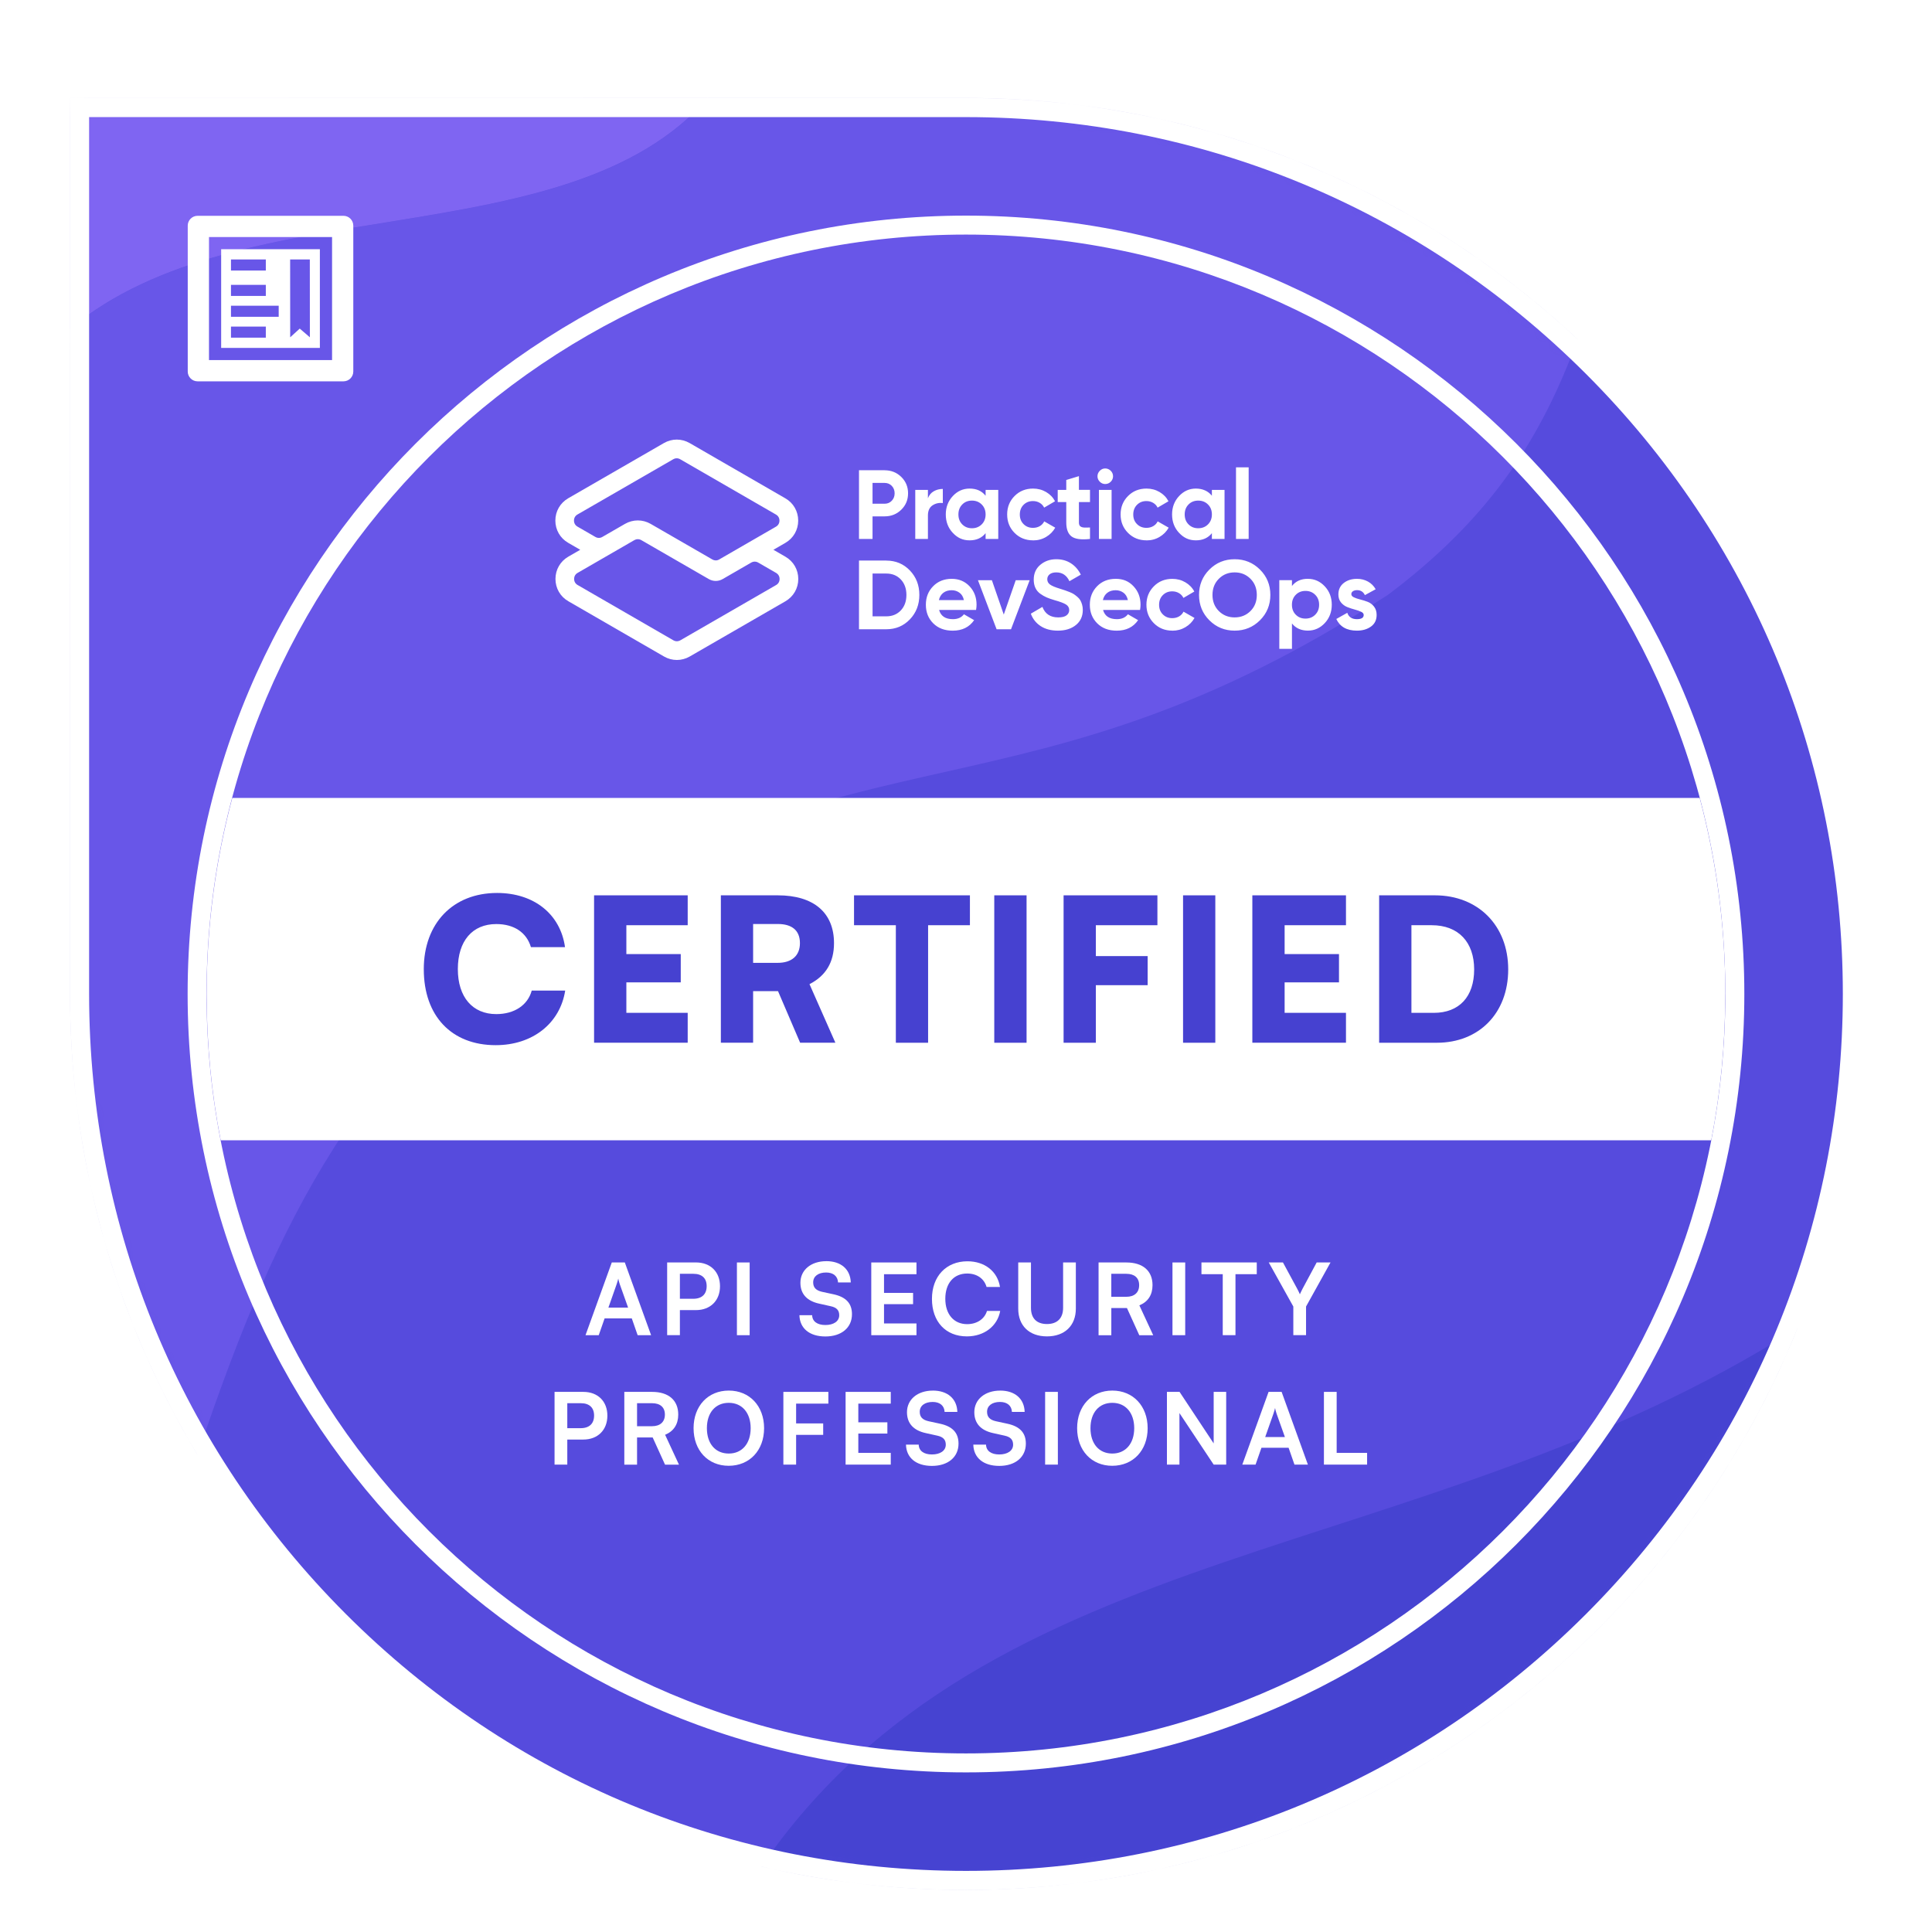
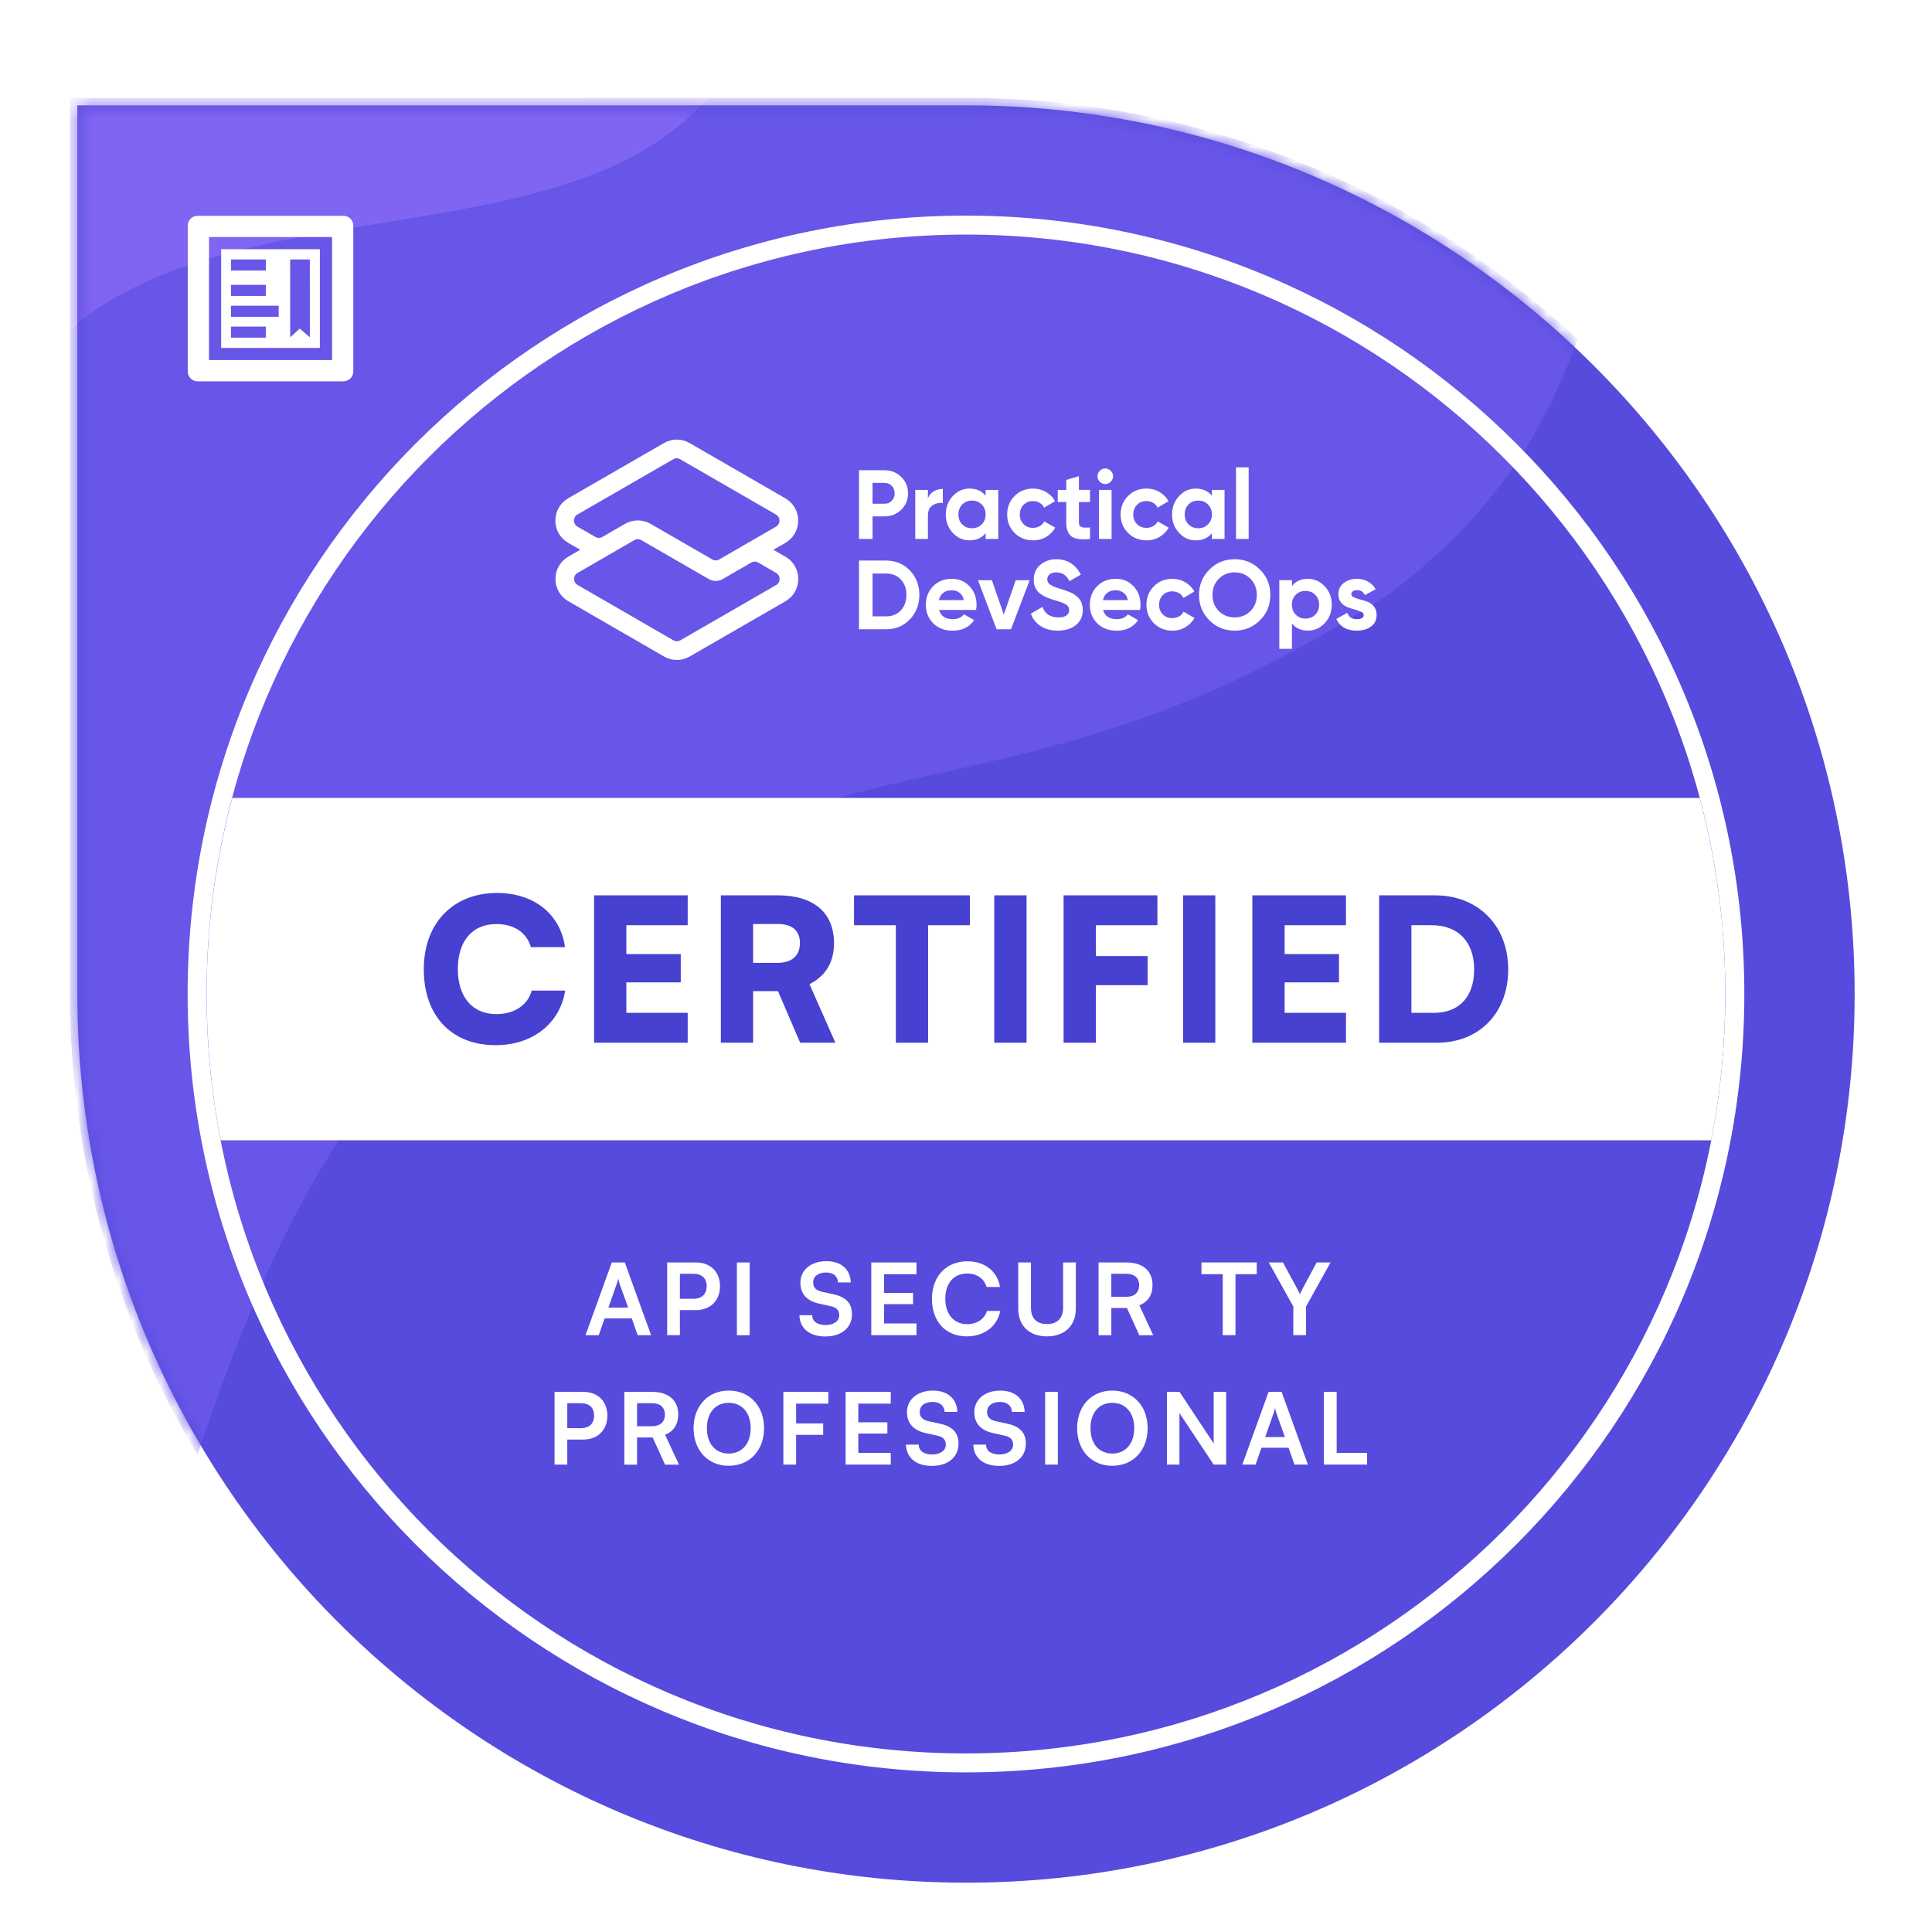
<svg xmlns="http://www.w3.org/2000/svg" width="138" height="138" viewBox="0 0 138 138" fill="none">
  <g filter="url(#filter0_dd_4114_3215)">
    <path d="M68.998 128.476C33.998 128.476 5.523 100.001 5.523 64.998V1.524H68.998C103.998 1.524 132.474 29.999 132.474 65C132.474 100.001 104 128.478 68.998 128.478V128.476Z" fill="#564BDD" />
    <mask id="mask0_4114_3215" style="mask-type:luminance" maskUnits="userSpaceOnUse" x="5" y="1" width="128" height="128">
      <path d="M68.998 128.476C33.998 128.476 5.523 100.001 5.523 64.998V1.524H68.998C103.998 1.524 132.474 29.999 132.474 65C132.474 100.001 104 128.478 68.998 128.478V128.476Z" fill="white" />
    </mask>
    <g mask="url(#mask0_4114_3215)">
-       <path d="M128.4 88.853C118.942 112.391 95.903 128.996 68.998 128.996C63.967 128.996 59.079 128.417 54.385 127.324C70.794 103.475 101.432 106.027 128.4 88.853Z" fill="#4643D1" />
      <path d="M5.01 17.494C17.258 7.227 40.52 12.526 50.572 0.996H68.998C85.886 0.996 101.245 7.538 112.686 18.231C110.116 25.285 106.465 30.978 99.148 36.482C73.177 53.317 61.352 45.14 38.092 61.083C23.857 70.841 18.426 85.293 14.101 97.91C8.324 88.292 5 77.03 5 64.994" fill="#6856E8" />
      <path d="M50.563 0.996C40.51 12.524 17.248 7.227 5 17.494V1.004L50.563 0.996Z" fill="#7F65F2" />
    </g>
    <path fill-rule="evenodd" clip-rule="evenodd" d="M14.111 9.415H24.534C24.92 9.415 25.235 9.73 25.235 10.116V20.539C25.235 20.925 24.92 21.238 24.534 21.238H14.111C13.725 21.238 13.41 20.923 13.41 20.539V10.116C13.41 9.732 13.725 9.415 14.111 9.415ZM15.797 11.799V18.851H22.848V11.799H15.797ZM16.498 12.532V13.323H18.987V12.532H16.498ZM16.498 14.348V15.137H18.987V14.348H16.498ZM16.498 15.838V16.63H19.907V15.838H16.498ZM16.498 17.329V18.119H18.987V17.329H16.498ZM22.13 12.532H20.724L20.728 18.093L21.411 17.471L22.134 18.093L22.13 12.532ZM14.928 10.931V19.721H23.719V10.931H14.928Z" fill="white" />
    <path fill-rule="evenodd" clip-rule="evenodd" d="M68.998 9.401C84.35 9.401 98.25 15.623 108.31 25.686C118.371 35.747 124.595 49.648 124.595 65C124.595 80.352 118.373 94.253 108.31 104.314C98.25 114.375 84.35 120.599 68.998 120.599C53.646 120.599 39.746 114.376 29.685 104.314C19.625 94.253 13.402 80.352 13.402 65C13.402 49.648 19.625 35.747 29.685 25.686C39.746 15.626 53.646 9.401 68.998 9.401ZM107.351 26.643C97.535 16.827 83.975 10.756 68.996 10.756C54.017 10.756 40.457 16.827 30.64 26.643C20.824 36.46 14.753 50.02 14.753 65C14.753 79.98 20.824 93.54 30.64 103.357C40.457 113.173 54.017 119.244 68.996 119.244C83.975 119.244 97.535 113.173 107.351 103.357C117.168 93.54 123.239 79.98 123.239 65C123.239 50.02 117.168 36.46 107.351 26.643Z" fill="white" />
    <path fill-rule="evenodd" clip-rule="evenodd" d="M41.444 33.27L40.586 32.774C40.011 32.443 39.668 31.846 39.668 31.182C39.668 30.519 40.013 29.924 40.586 29.591L47.423 25.647C47.998 25.316 48.685 25.316 49.26 25.647C51.538 26.962 53.818 28.278 56.097 29.595C56.672 29.926 57.014 30.523 57.014 31.186C57.014 31.85 56.672 32.445 56.097 32.778L55.244 33.27L56.103 33.766C56.678 34.097 57.02 34.694 57.02 35.357C57.02 36.021 56.676 36.615 56.103 36.948L49.266 40.893C48.691 41.224 48.005 41.224 47.43 40.893C45.152 39.577 42.872 38.262 40.593 36.944C40.019 36.614 39.676 36.017 39.676 35.353C39.676 34.69 40.02 34.095 40.593 33.762L41.446 33.27H41.444ZM45.31 32.581L41.259 34.92C41.098 35.013 41.009 35.168 41.009 35.353C41.009 35.538 41.098 35.694 41.259 35.786C43.537 37.102 45.818 38.417 48.096 39.735C48.258 39.827 48.435 39.827 48.598 39.735L55.435 35.79C55.597 35.698 55.685 35.542 55.685 35.357C55.685 35.172 55.597 35.017 55.435 34.922L54.159 34.185C53.998 34.093 53.82 34.093 53.657 34.185L51.625 35.359C51.308 35.542 50.94 35.542 50.623 35.359L45.812 32.583C45.65 32.49 45.471 32.49 45.31 32.583V32.581ZM50.873 33.959C51.03 34.05 51.205 34.054 51.361 33.967L55.425 31.62C55.587 31.527 55.675 31.372 55.675 31.186C55.675 31.001 55.587 30.846 55.425 30.753C53.147 29.438 50.867 28.122 48.588 26.805C48.427 26.712 48.25 26.712 48.086 26.805L41.249 30.749C41.088 30.842 40.999 30.997 40.999 31.182C40.999 31.367 41.088 31.523 41.249 31.616L42.525 32.352C42.687 32.445 42.864 32.445 43.025 32.352L44.64 31.421C45.215 31.09 45.902 31.09 46.477 31.421C47.942 32.267 49.406 33.11 50.873 33.957V33.959Z" fill="white" />
    <path d="M63.187 27.591C63.659 27.591 64.055 27.75 64.378 28.067C64.701 28.384 64.862 28.774 64.862 29.237C64.862 29.7 64.701 30.09 64.378 30.407C64.055 30.724 63.657 30.883 63.187 30.883H62.324V32.496H61.357V27.589H63.187V27.591ZM63.187 29.981C63.392 29.981 63.563 29.91 63.699 29.767C63.835 29.625 63.902 29.448 63.902 29.237C63.902 29.026 63.833 28.845 63.699 28.705C63.563 28.565 63.392 28.494 63.187 28.494H62.324V29.981H63.187ZM66.278 29.595C66.363 29.371 66.501 29.203 66.696 29.091C66.891 28.979 67.105 28.924 67.344 28.924V29.932C67.068 29.898 66.822 29.956 66.605 30.099C66.389 30.245 66.28 30.485 66.28 30.822V32.498H65.376V28.993H66.28V29.595H66.278ZM70.4 28.993H71.304V32.498H70.4V32.084C70.128 32.425 69.748 32.596 69.258 32.596C68.767 32.596 68.389 32.417 68.056 32.061C67.722 31.704 67.556 31.265 67.556 30.747C67.556 30.229 67.724 29.79 68.056 29.434C68.391 29.075 68.791 28.898 69.258 28.898C69.748 28.898 70.13 29.067 70.4 29.41V28.997V28.993ZM68.732 31.456C68.915 31.641 69.145 31.732 69.425 31.732C69.705 31.732 69.937 31.639 70.122 31.456C70.307 31.271 70.4 31.035 70.4 30.745C70.4 30.456 70.307 30.218 70.122 30.034C69.937 29.849 69.705 29.757 69.425 29.757C69.145 29.757 68.913 29.849 68.732 30.034C68.549 30.22 68.458 30.456 68.458 30.745C68.458 31.035 68.549 31.273 68.732 31.456ZM73.791 32.596C73.263 32.596 72.822 32.419 72.469 32.065C72.117 31.71 71.94 31.271 71.94 30.747C71.94 30.223 72.117 29.784 72.469 29.43C72.822 29.075 73.263 28.898 73.791 28.898C74.131 28.898 74.443 28.981 74.722 29.144C75.002 29.308 75.215 29.528 75.36 29.804L74.582 30.259C74.511 30.113 74.405 29.999 74.263 29.916C74.122 29.832 73.96 29.79 73.783 29.79C73.511 29.79 73.287 29.881 73.109 30.06C72.932 30.239 72.844 30.47 72.844 30.751C72.844 31.033 72.932 31.255 73.109 31.434C73.287 31.614 73.511 31.704 73.783 31.704C73.964 31.704 74.127 31.663 74.269 31.582C74.411 31.5 74.517 31.387 74.588 31.241L75.374 31.691C75.22 31.966 75.002 32.187 74.722 32.352C74.443 32.518 74.131 32.6 73.791 32.6V32.596ZM77.857 29.863H77.066V31.32C77.066 31.442 77.095 31.531 77.156 31.586C77.217 31.641 77.306 31.673 77.422 31.681C77.538 31.687 77.684 31.687 77.857 31.677V32.496C77.235 32.565 76.798 32.508 76.544 32.321C76.29 32.134 76.162 31.799 76.162 31.318V29.861H75.551V28.993H76.162V28.284L77.066 28.01V28.991H77.857V29.859V29.863ZM78.944 28.573C78.794 28.573 78.665 28.518 78.556 28.408C78.446 28.297 78.391 28.168 78.391 28.02C78.391 27.872 78.446 27.74 78.556 27.628C78.666 27.516 78.796 27.461 78.944 27.461C79.092 27.461 79.23 27.518 79.34 27.628C79.45 27.74 79.503 27.87 79.503 28.02C79.503 28.169 79.448 28.299 79.34 28.408C79.23 28.518 79.098 28.573 78.944 28.573ZM78.495 32.498V28.993H79.399V32.498H78.495ZM81.894 32.596C81.366 32.596 80.925 32.419 80.573 32.065C80.22 31.71 80.043 31.271 80.043 30.747C80.043 30.223 80.22 29.784 80.573 29.43C80.925 29.075 81.366 28.898 81.894 28.898C82.235 28.898 82.546 28.981 82.825 29.144C83.105 29.308 83.318 29.528 83.463 29.804L82.686 30.259C82.617 30.113 82.508 29.999 82.367 29.916C82.225 29.832 82.063 29.79 81.886 29.79C81.614 29.79 81.39 29.881 81.213 30.06C81.035 30.239 80.947 30.47 80.947 30.751C80.947 31.033 81.035 31.255 81.213 31.434C81.39 31.614 81.614 31.704 81.886 31.704C82.067 31.704 82.231 31.663 82.372 31.582C82.514 31.5 82.621 31.387 82.691 31.241L83.477 31.691C83.323 31.966 83.105 32.187 82.825 32.352C82.546 32.518 82.235 32.6 81.894 32.6V32.596ZM86.563 28.993H87.467V32.498H86.563V32.084C86.291 32.425 85.911 32.596 85.421 32.596C84.93 32.596 84.552 32.417 84.219 32.061C83.885 31.704 83.719 31.265 83.719 30.747C83.719 30.229 83.887 29.79 84.219 29.434C84.554 29.075 84.954 28.898 85.421 28.898C85.887 28.898 86.293 29.067 86.563 29.41V28.997V28.993ZM84.895 31.456C85.078 31.641 85.308 31.732 85.588 31.732C85.868 31.732 86.102 31.639 86.285 31.456C86.47 31.271 86.563 31.035 86.563 30.745C86.563 30.456 86.47 30.218 86.285 30.034C86.1 29.849 85.868 29.757 85.588 29.757C85.308 29.757 85.076 29.849 84.895 30.034C84.712 30.22 84.621 30.456 84.621 30.745C84.621 31.035 84.712 31.273 84.895 31.456ZM88.286 32.498V27.382H89.19V32.498H88.286Z" fill="white" />
    <path d="M63.307 34.042C63.98 34.042 64.542 34.278 64.993 34.749C65.443 35.221 65.668 35.802 65.668 36.493C65.668 37.185 65.442 37.768 64.993 38.238C64.542 38.711 63.98 38.947 63.307 38.947H61.357V34.04H63.307V34.042ZM63.307 38.024C63.732 38.024 64.077 37.882 64.345 37.6C64.611 37.317 64.744 36.95 64.744 36.495C64.744 36.041 64.611 35.674 64.345 35.391C64.079 35.109 63.732 34.967 63.307 34.967H62.326V38.024H63.307ZM67.078 37.567C67.2 38.006 67.529 38.226 68.066 38.226C68.411 38.226 68.675 38.11 68.852 37.876L69.581 38.297C69.236 38.797 68.726 39.048 68.053 39.048C67.474 39.048 67.009 38.872 66.658 38.522C66.308 38.171 66.133 37.73 66.133 37.197C66.133 36.663 66.306 36.228 66.651 35.875C66.995 35.523 67.44 35.345 67.982 35.345C68.496 35.345 68.919 35.523 69.254 35.877C69.588 36.232 69.754 36.671 69.754 37.194C69.754 37.311 69.742 37.435 69.719 37.567H67.076H67.078ZM67.062 36.866H68.85C68.799 36.627 68.693 36.45 68.531 36.334C68.37 36.218 68.186 36.159 67.982 36.159C67.74 36.159 67.539 36.22 67.379 36.344C67.22 36.468 67.115 36.641 67.064 36.866H67.062ZM72.552 35.444H73.547L72.215 38.949H71.186L69.854 35.444H70.849L71.698 37.898L72.552 35.444ZM75.559 39.046C75.073 39.046 74.665 38.937 74.332 38.721C74.001 38.504 73.767 38.207 73.631 37.834L74.458 37.35C74.649 37.85 75.025 38.1 75.587 38.1C75.858 38.1 76.057 38.051 76.183 37.953C76.309 37.854 76.372 37.73 76.372 37.581C76.372 37.407 76.296 37.273 76.142 37.177C75.988 37.08 75.713 36.976 75.315 36.866C75.096 36.801 74.909 36.736 74.758 36.671C74.606 36.606 74.454 36.517 74.303 36.409C74.151 36.298 74.035 36.161 73.956 35.991C73.877 35.824 73.838 35.627 73.838 35.403C73.838 34.959 73.996 34.605 74.311 34.341C74.626 34.077 75.006 33.945 75.449 33.945C75.847 33.945 76.195 34.042 76.496 34.237C76.798 34.432 77.032 34.702 77.201 35.046L76.388 35.515C76.191 35.093 75.878 34.885 75.449 34.885C75.248 34.885 75.09 34.93 74.976 35.02C74.862 35.111 74.805 35.229 74.805 35.375C74.805 35.529 74.87 35.655 74.998 35.749C75.126 35.846 75.372 35.95 75.738 36.06C75.888 36.108 76 36.143 76.077 36.169C76.154 36.194 76.26 36.234 76.392 36.287C76.526 36.34 76.628 36.391 76.701 36.438C76.774 36.486 76.857 36.549 76.949 36.627C77.042 36.706 77.115 36.789 77.164 36.874C77.213 36.958 77.254 37.059 77.29 37.179C77.325 37.297 77.343 37.427 77.343 37.567C77.343 38.02 77.178 38.38 76.849 38.646C76.52 38.912 76.091 39.046 75.563 39.046H75.559ZM78.79 37.567C78.913 38.006 79.241 38.226 79.779 38.226C80.124 38.226 80.388 38.11 80.565 37.876L81.293 38.297C80.949 38.797 80.439 39.048 79.765 39.048C79.186 39.048 78.722 38.872 78.371 38.522C78.02 38.171 77.845 37.73 77.845 37.197C77.845 36.663 78.019 36.228 78.363 35.875C78.708 35.523 79.153 35.345 79.694 35.345C80.236 35.345 80.634 35.523 80.966 35.877C81.301 36.232 81.467 36.671 81.467 37.194C81.467 37.311 81.455 37.435 81.431 37.567H78.788H78.79ZM78.775 36.866H80.563C80.511 36.627 80.405 36.45 80.244 36.334C80.082 36.218 79.899 36.159 79.694 36.159C79.452 36.159 79.251 36.22 79.092 36.344C78.932 36.468 78.828 36.641 78.777 36.866H78.775ZM83.739 39.046C83.211 39.046 82.77 38.868 82.418 38.514C82.065 38.157 81.888 37.72 81.888 37.197C81.888 36.673 82.065 36.234 82.418 35.879C82.77 35.523 83.211 35.347 83.739 35.347C84.08 35.347 84.391 35.43 84.67 35.594C84.95 35.757 85.163 35.978 85.308 36.253L84.531 36.708C84.46 36.562 84.353 36.448 84.212 36.365C84.07 36.281 83.908 36.239 83.731 36.239C83.459 36.239 83.235 36.33 83.058 36.509C82.88 36.688 82.792 36.919 82.792 37.2C82.792 37.482 82.88 37.705 83.058 37.884C83.235 38.063 83.459 38.154 83.731 38.154C83.912 38.154 84.076 38.112 84.218 38.032C84.359 37.949 84.466 37.837 84.537 37.691L85.322 38.14C85.169 38.416 84.95 38.636 84.67 38.801C84.391 38.967 84.08 39.05 83.739 39.05V39.046ZM89.997 38.307C89.501 38.8 88.898 39.046 88.189 39.046C87.48 39.046 86.878 38.8 86.384 38.307C85.891 37.815 85.645 37.21 85.645 36.495C85.645 35.781 85.891 35.176 86.384 34.684C86.876 34.191 87.478 33.945 88.189 33.945C88.9 33.945 89.503 34.191 89.997 34.684C90.493 35.176 90.739 35.781 90.739 36.495C90.739 37.21 90.491 37.815 89.997 38.307ZM87.061 37.648C87.364 37.949 87.74 38.1 88.189 38.1C88.638 38.1 89.014 37.949 89.318 37.648C89.621 37.346 89.772 36.962 89.772 36.495C89.772 36.029 89.621 35.643 89.318 35.34C89.014 35.036 88.638 34.885 88.189 34.885C87.74 34.885 87.364 35.036 87.061 35.34C86.758 35.643 86.606 36.029 86.606 36.495C86.606 36.962 86.758 37.346 87.061 37.648ZM93.418 35.345C93.89 35.345 94.292 35.525 94.626 35.881C94.961 36.237 95.127 36.677 95.127 37.194C95.127 37.712 94.959 38.152 94.626 38.508C94.292 38.864 93.89 39.044 93.418 39.044C92.945 39.044 92.549 38.874 92.283 38.532V40.347H91.379V35.442H92.283V35.855C92.549 35.515 92.927 35.343 93.418 35.343V35.345ZM92.555 37.907C92.738 38.093 92.969 38.185 93.248 38.185C93.528 38.185 93.762 38.093 93.945 37.907C94.13 37.722 94.223 37.486 94.223 37.197C94.223 36.907 94.13 36.669 93.945 36.486C93.76 36.3 93.528 36.208 93.248 36.208C92.969 36.208 92.736 36.3 92.555 36.486C92.372 36.671 92.281 36.907 92.281 37.197C92.281 37.486 92.372 37.724 92.555 37.907ZM96.523 36.438C96.523 36.531 96.584 36.608 96.708 36.667C96.832 36.726 96.984 36.777 97.161 36.82C97.338 36.866 97.517 36.921 97.693 36.988C97.87 37.057 98.021 37.169 98.145 37.328C98.269 37.488 98.331 37.685 98.331 37.923C98.331 38.283 98.197 38.559 97.927 38.754C97.659 38.949 97.322 39.046 96.921 39.046C96.2 39.046 95.71 38.768 95.45 38.213L96.235 37.772C96.338 38.075 96.566 38.226 96.923 38.226C97.246 38.226 97.407 38.126 97.407 37.925C97.407 37.833 97.346 37.756 97.222 37.697C97.098 37.64 96.948 37.586 96.769 37.539C96.592 37.492 96.415 37.435 96.237 37.364C96.06 37.293 95.909 37.183 95.784 37.031C95.66 36.88 95.599 36.688 95.599 36.46C95.599 36.115 95.727 35.842 95.981 35.643C96.235 35.444 96.552 35.345 96.93 35.345C97.216 35.345 97.474 35.41 97.708 35.538C97.941 35.666 98.126 35.85 98.262 36.088L97.492 36.509C97.379 36.271 97.192 36.153 96.93 36.153C96.814 36.153 96.718 36.178 96.639 36.23C96.562 36.281 96.523 36.352 96.523 36.44V36.438Z" fill="white" />
    <path d="M41.822 89.371L43.699 84.176H44.63L46.507 89.371H45.546L45.127 88.17H43.187L42.767 89.371H41.822ZM43.457 87.402H44.865L44.268 85.724C44.227 85.588 44.175 85.433 44.162 85.326C44.14 85.427 44.097 85.582 44.047 85.724L43.457 87.402Z" fill="white" />
    <path d="M48.564 87.579V89.369H47.654V84.174H49.708C50.754 84.174 51.429 84.856 51.429 85.874C51.429 86.892 50.748 87.579 49.708 87.579H48.564ZM48.564 84.986V86.77H49.517C50.141 86.77 50.476 86.437 50.476 85.868C50.476 85.299 50.136 84.986 49.531 84.986H48.564Z" fill="white" />
    <path d="M53.547 89.371H52.637V84.176H53.547V89.371Z" fill="white" />
    <path d="M59.022 84.082C60.073 84.082 60.741 84.665 60.77 85.604H59.861C59.839 85.157 59.518 84.893 59.008 84.893C58.447 84.893 58.084 85.163 58.084 85.596C58.084 85.966 58.283 86.173 58.716 86.272L59.534 86.449C60.422 86.64 60.855 87.095 60.855 87.871C60.855 88.838 60.101 89.462 58.957 89.462C57.812 89.462 57.123 88.873 57.102 87.942H58.011C58.019 88.383 58.374 88.644 58.957 88.644C59.539 88.644 59.945 88.381 59.945 87.947C59.945 87.599 59.768 87.394 59.341 87.302L58.516 87.118C57.635 86.927 57.172 86.421 57.172 85.626C57.172 84.716 57.925 84.084 59.02 84.084L59.022 84.082Z" fill="white" />
    <path d="M62.234 89.371V84.176H65.462V85.015H63.144V86.35H65.22V87.154H63.144V88.532H65.462V89.371H62.234Z" fill="white" />
    <path d="M66.568 86.778C66.568 85.165 67.585 84.092 69.105 84.092C70.335 84.092 71.251 84.81 71.428 85.925H70.469C70.292 85.32 69.772 84.966 69.083 84.966C68.124 84.966 67.522 85.663 67.522 86.77C67.522 87.876 68.132 88.582 69.083 88.582C69.786 88.582 70.328 88.211 70.499 87.636H71.444C71.245 88.731 70.292 89.456 69.063 89.456C67.549 89.456 66.568 88.404 66.568 86.778Z" fill="white" />
    <path d="M72.731 84.174H73.64V87.416C73.64 88.162 74.046 88.574 74.784 88.574C75.523 88.574 75.936 88.154 75.936 87.416V84.174H76.846V87.473C76.846 88.688 76.051 89.456 74.784 89.456C73.518 89.456 72.731 88.696 72.731 87.473V84.174Z" fill="white" />
    <path d="M78.469 89.371V84.176H80.452C81.633 84.176 82.323 84.773 82.323 85.797C82.323 86.494 81.996 86.99 81.383 87.24L82.372 89.373H81.377L80.497 87.433H79.38V89.373H78.471L78.469 89.371ZM79.379 86.628H80.452C81.029 86.628 81.368 86.323 81.368 85.797C81.368 85.271 81.027 84.986 80.452 84.986H79.379V86.628Z" fill="white" />
-     <path d="M84.658 89.371H83.748V84.176H84.658V89.371Z" fill="white" />
    <path d="M85.816 84.174H89.769V85.013H88.248V89.369H87.339V85.013H85.818V84.174H85.816Z" fill="white" />
    <path d="M90.623 84.174H91.639L92.663 86.065C92.742 86.207 92.791 86.321 92.848 86.449C92.913 86.321 92.941 86.236 93.033 86.065L94.049 84.174H95.038L93.289 87.323V89.369H92.38V87.323L90.625 84.174H90.623Z" fill="white" />
    <path d="M40.521 96.825V98.615H39.611V93.42H41.665C42.709 93.42 43.384 94.101 43.384 95.119C43.384 96.138 42.703 96.825 41.665 96.825H40.521ZM40.521 94.229V96.013H41.474C42.1 96.013 42.435 95.681 42.435 95.112C42.435 94.542 42.093 94.229 41.49 94.229H40.523H40.521Z" fill="white" />
    <path d="M44.594 98.615V93.42H46.577C47.756 93.42 48.446 94.017 48.446 95.041C48.446 95.738 48.119 96.234 47.508 96.484L48.497 98.617H47.502L46.62 96.677H45.504V98.617H44.594V98.615ZM45.504 95.872H46.577C47.152 95.872 47.492 95.566 47.492 95.041C47.492 94.515 47.152 94.229 46.577 94.229H45.504V95.872Z" fill="white" />
    <path d="M52.05 98.699C50.565 98.699 49.541 97.599 49.541 96.013C49.541 94.428 50.571 93.327 52.056 93.327C53.541 93.327 54.578 94.43 54.578 96.013C54.578 97.597 53.541 98.699 52.048 98.699H52.05ZM52.056 94.202C51.103 94.202 50.492 94.905 50.492 96.013C50.492 97.122 51.103 97.825 52.056 97.825C53.009 97.825 53.619 97.106 53.619 96.013C53.619 94.921 53.009 94.202 52.056 94.202Z" fill="white" />
    <path d="M56.865 96.49V98.615H55.955V93.42H59.169V94.259H56.865V95.673H58.799V96.49H56.865Z" fill="white" />
    <path d="M60.4 98.615V93.42H63.626V94.259H61.308V95.594H63.384V96.397H61.308V97.776H63.626V98.615H60.4Z" fill="white" />
    <path d="M66.633 93.327C67.684 93.327 68.354 93.91 68.382 94.85H67.472C67.45 94.403 67.131 94.139 66.619 94.139C66.058 94.139 65.696 94.409 65.696 94.842C65.696 95.212 65.894 95.419 66.328 95.517L67.145 95.694C68.033 95.885 68.466 96.34 68.466 97.116C68.466 98.083 67.712 98.707 66.568 98.707C65.424 98.707 64.735 98.118 64.713 97.187H65.623C65.631 97.628 65.985 97.89 66.568 97.89C67.151 97.89 67.556 97.626 67.556 97.193C67.556 96.844 67.379 96.64 66.952 96.547L66.127 96.364C65.247 96.173 64.784 95.667 64.784 94.871C64.784 93.962 65.538 93.329 66.631 93.329L66.633 93.327Z" fill="white" />
    <path d="M71.442 93.327C72.493 93.327 73.163 93.91 73.19 94.85H72.28C72.259 94.403 71.94 94.139 71.428 94.139C70.867 94.139 70.504 94.409 70.504 94.842C70.504 95.212 70.703 95.419 71.136 95.517L71.954 95.694C72.842 95.885 73.275 96.34 73.275 97.116C73.275 98.083 72.521 98.707 71.376 98.707C70.232 98.707 69.543 98.118 69.522 97.187H70.431C70.439 97.628 70.794 97.89 71.376 97.89C71.959 97.89 72.365 97.626 72.365 97.193C72.365 96.844 72.188 96.64 71.76 96.547L70.937 96.364C70.057 96.173 69.594 95.667 69.594 94.871C69.594 93.962 70.347 93.329 71.442 93.329V93.327Z" fill="white" />
    <path d="M75.562 98.615H74.652V93.42H75.562V98.615Z" fill="white" />
    <path d="M79.446 98.699C77.962 98.699 76.938 97.599 76.938 96.013C76.938 94.428 77.969 93.327 79.452 93.327C80.935 93.327 81.975 94.43 81.975 96.013C81.975 97.597 80.937 98.699 79.444 98.699H79.446ZM79.452 94.202C78.501 94.202 77.891 94.905 77.891 96.013C77.891 97.122 78.501 97.825 79.452 97.825C80.403 97.825 81.016 97.106 81.016 96.013C81.016 94.921 80.405 94.202 79.452 94.202Z" fill="white" />
    <path d="M83.352 98.615V93.42H84.254L86.691 97.1V93.42H87.585V98.615H86.691L84.246 94.934V98.615H83.35H83.352Z" fill="white" />
    <path d="M88.736 98.615L90.613 93.42H91.544L93.421 98.615H92.462L92.043 97.413H90.103L89.683 98.615H88.738H88.736ZM90.371 96.647H91.779L91.182 94.97C91.139 94.834 91.09 94.678 91.076 94.572C91.054 94.672 91.013 94.828 90.962 94.97L90.371 96.647Z" fill="white" />
    <path d="M95.476 97.776H97.65V98.615H94.566V93.42H95.476V97.776Z" fill="white" />
-     <path d="M68.998 2.365C85.728 2.365 101.458 8.879 113.287 20.71C125.117 32.541 131.631 48.269 131.631 65C131.631 81.731 125.115 97.461 113.287 109.29C101.456 121.121 85.728 127.635 68.998 127.635C52.268 127.635 36.538 121.121 24.709 109.29C12.879 97.459 6.365 81.731 6.365 65V2.365H68.998ZM68.998 1H5V65C5 100.346 33.653 129 68.998 129C104.343 129 132.996 100.346 132.996 65C132.996 29.654 104.343 1 68.998 1Z" fill="white" />
    <path fill-rule="evenodd" clip-rule="evenodd" d="M123.235 65.006C123.235 68.58 122.889 72.073 122.231 75.451H15.764C15.106 72.073 14.76 68.58 14.76 65.006C14.76 60.162 15.4 55.469 16.591 50.997H121.406C122.597 55.467 123.237 60.162 123.237 65.006H123.235Z" fill="white" />
    <path d="M30.27 63.232C30.27 59.945 32.361 57.783 35.505 57.783C38.138 57.783 40.029 59.291 40.358 61.654H37.924C37.611 60.601 36.715 60.004 35.448 60.004C33.741 60.004 32.703 61.213 32.703 63.22C32.703 65.227 33.757 66.436 35.448 66.436C36.744 66.436 37.697 65.796 37.981 64.756H40.371C40.001 67.103 38.038 68.655 35.407 68.655C32.248 68.655 30.271 66.564 30.271 63.234L30.27 63.232Z" fill="#4641D0" />
    <path d="M42.434 68.482V57.952H49.121V60.087H44.74V62.149H48.625V64.169H44.74V66.345H49.121V68.48H42.434V68.482Z" fill="#4641D0" />
    <path d="M51.49 68.482V57.952H55.56C58.12 57.952 59.572 59.191 59.572 61.367C59.572 62.731 58.989 63.7 57.821 64.297L59.67 68.48H57.152L55.572 64.795H53.794V68.48H51.49V68.482ZM53.794 62.775H55.545C56.555 62.775 57.138 62.263 57.138 61.367C57.138 60.471 56.583 60 55.559 60H53.794V62.775Z" fill="#4641D0" />
    <path d="M61 57.952H69.28V60.087H66.293V68.482H63.989V60.087H61.002V57.952H61Z" fill="#4641D0" />
    <path d="M73.326 68.482H71.019V57.952H73.326V68.482Z" fill="#4641D0" />
    <path d="M78.275 64.37V68.482H75.971V57.952H82.672V60.087H78.275V62.292H81.975V64.37H78.275Z" fill="#4641D0" />
    <path d="M86.808 68.482H84.504V57.952H86.808V68.482Z" fill="#4641D0" />
    <path d="M89.453 68.482V57.952H96.141V60.087H91.759V62.149H95.642V64.169H91.759V66.345H96.141V68.48H89.453V68.482Z" fill="#4641D0" />
    <path d="M98.51 68.482V57.952H102.493C105.581 57.952 107.729 60.114 107.729 63.245C107.729 66.376 105.638 68.482 102.635 68.482H98.51ZM100.816 60.087V66.347H102.409C104.23 66.347 105.297 65.195 105.297 63.245C105.297 61.296 104.173 60.087 102.267 60.087H100.816Z" fill="#4641D0" />
  </g>
  <defs>
    <filter id="filter0_dd_4114_3215" x="0" y="0" width="137.996" height="138" filterUnits="userSpaceOnUse" color-interpolation-filters="sRGB">
      <feFlood flood-opacity="0" result="BackgroundImageFix" />
      <feColorMatrix in="SourceAlpha" type="matrix" values="0 0 0 0 0 0 0 0 0 0 0 0 0 0 0 0 0 0 127 0" result="hardAlpha" />
      <feMorphology radius="2" operator="erode" in="SourceAlpha" result="effect1_dropShadow_4114_3215" />
      <feOffset dy="2" />
      <feGaussianBlur stdDeviation="2" />
      <feColorMatrix type="matrix" values="0 0 0 0 0.063 0 0 0 0 0.094 0 0 0 0 0.157 0 0 0 0.1 0" />
      <feBlend mode="normal" in2="BackgroundImageFix" result="effect1_dropShadow_4114_3215" />
      <feColorMatrix in="SourceAlpha" type="matrix" values="0 0 0 0 0 0 0 0 0 0 0 0 0 0 0 0 0 0 127 0" result="hardAlpha" />
      <feMorphology radius="1" operator="erode" in="SourceAlpha" result="effect2_dropShadow_4114_3215" />
      <feOffset dy="4" />
      <feGaussianBlur stdDeviation="3" />
      <feComposite in2="hardAlpha" operator="out" />
      <feColorMatrix type="matrix" values="0 0 0 0 0 0 0 0 0 0 0 0 0 0 0 0 0 0 0.1 0" />
      <feBlend mode="normal" in2="effect1_dropShadow_4114_3215" result="effect2_dropShadow_4114_3215" />
      <feBlend mode="normal" in="SourceGraphic" in2="effect2_dropShadow_4114_3215" result="shape" />
    </filter>
  </defs>
</svg>